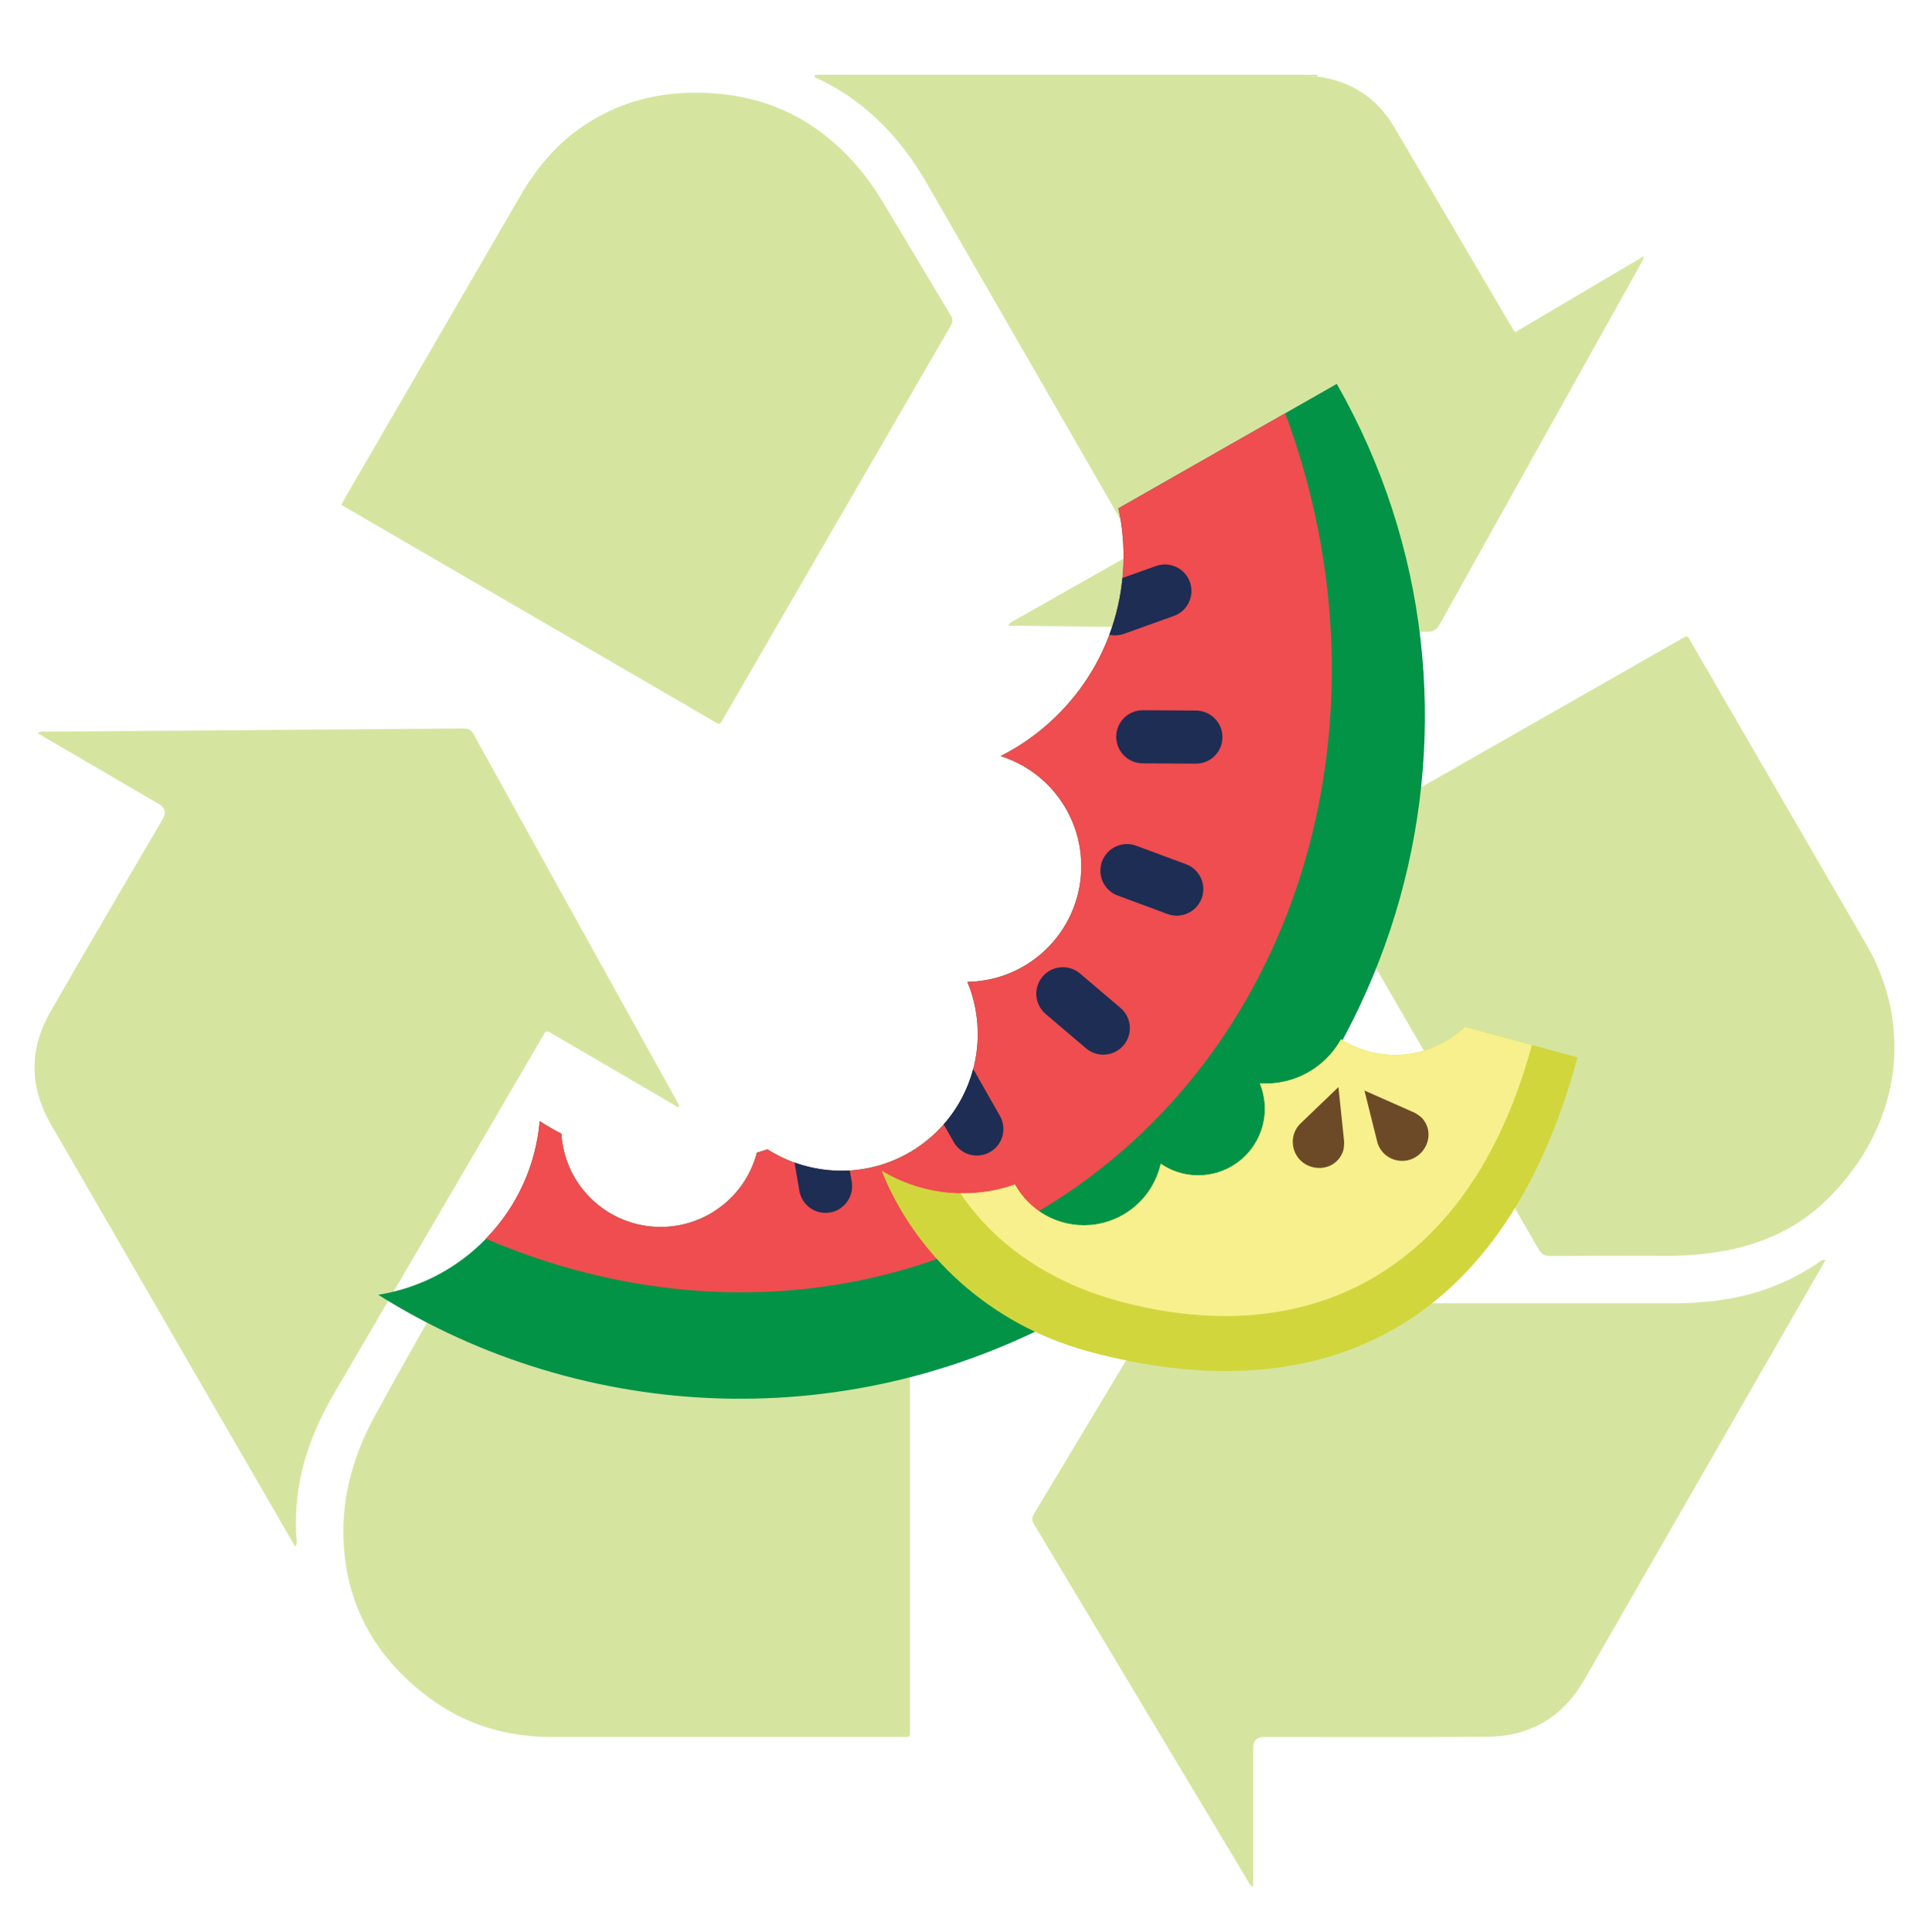
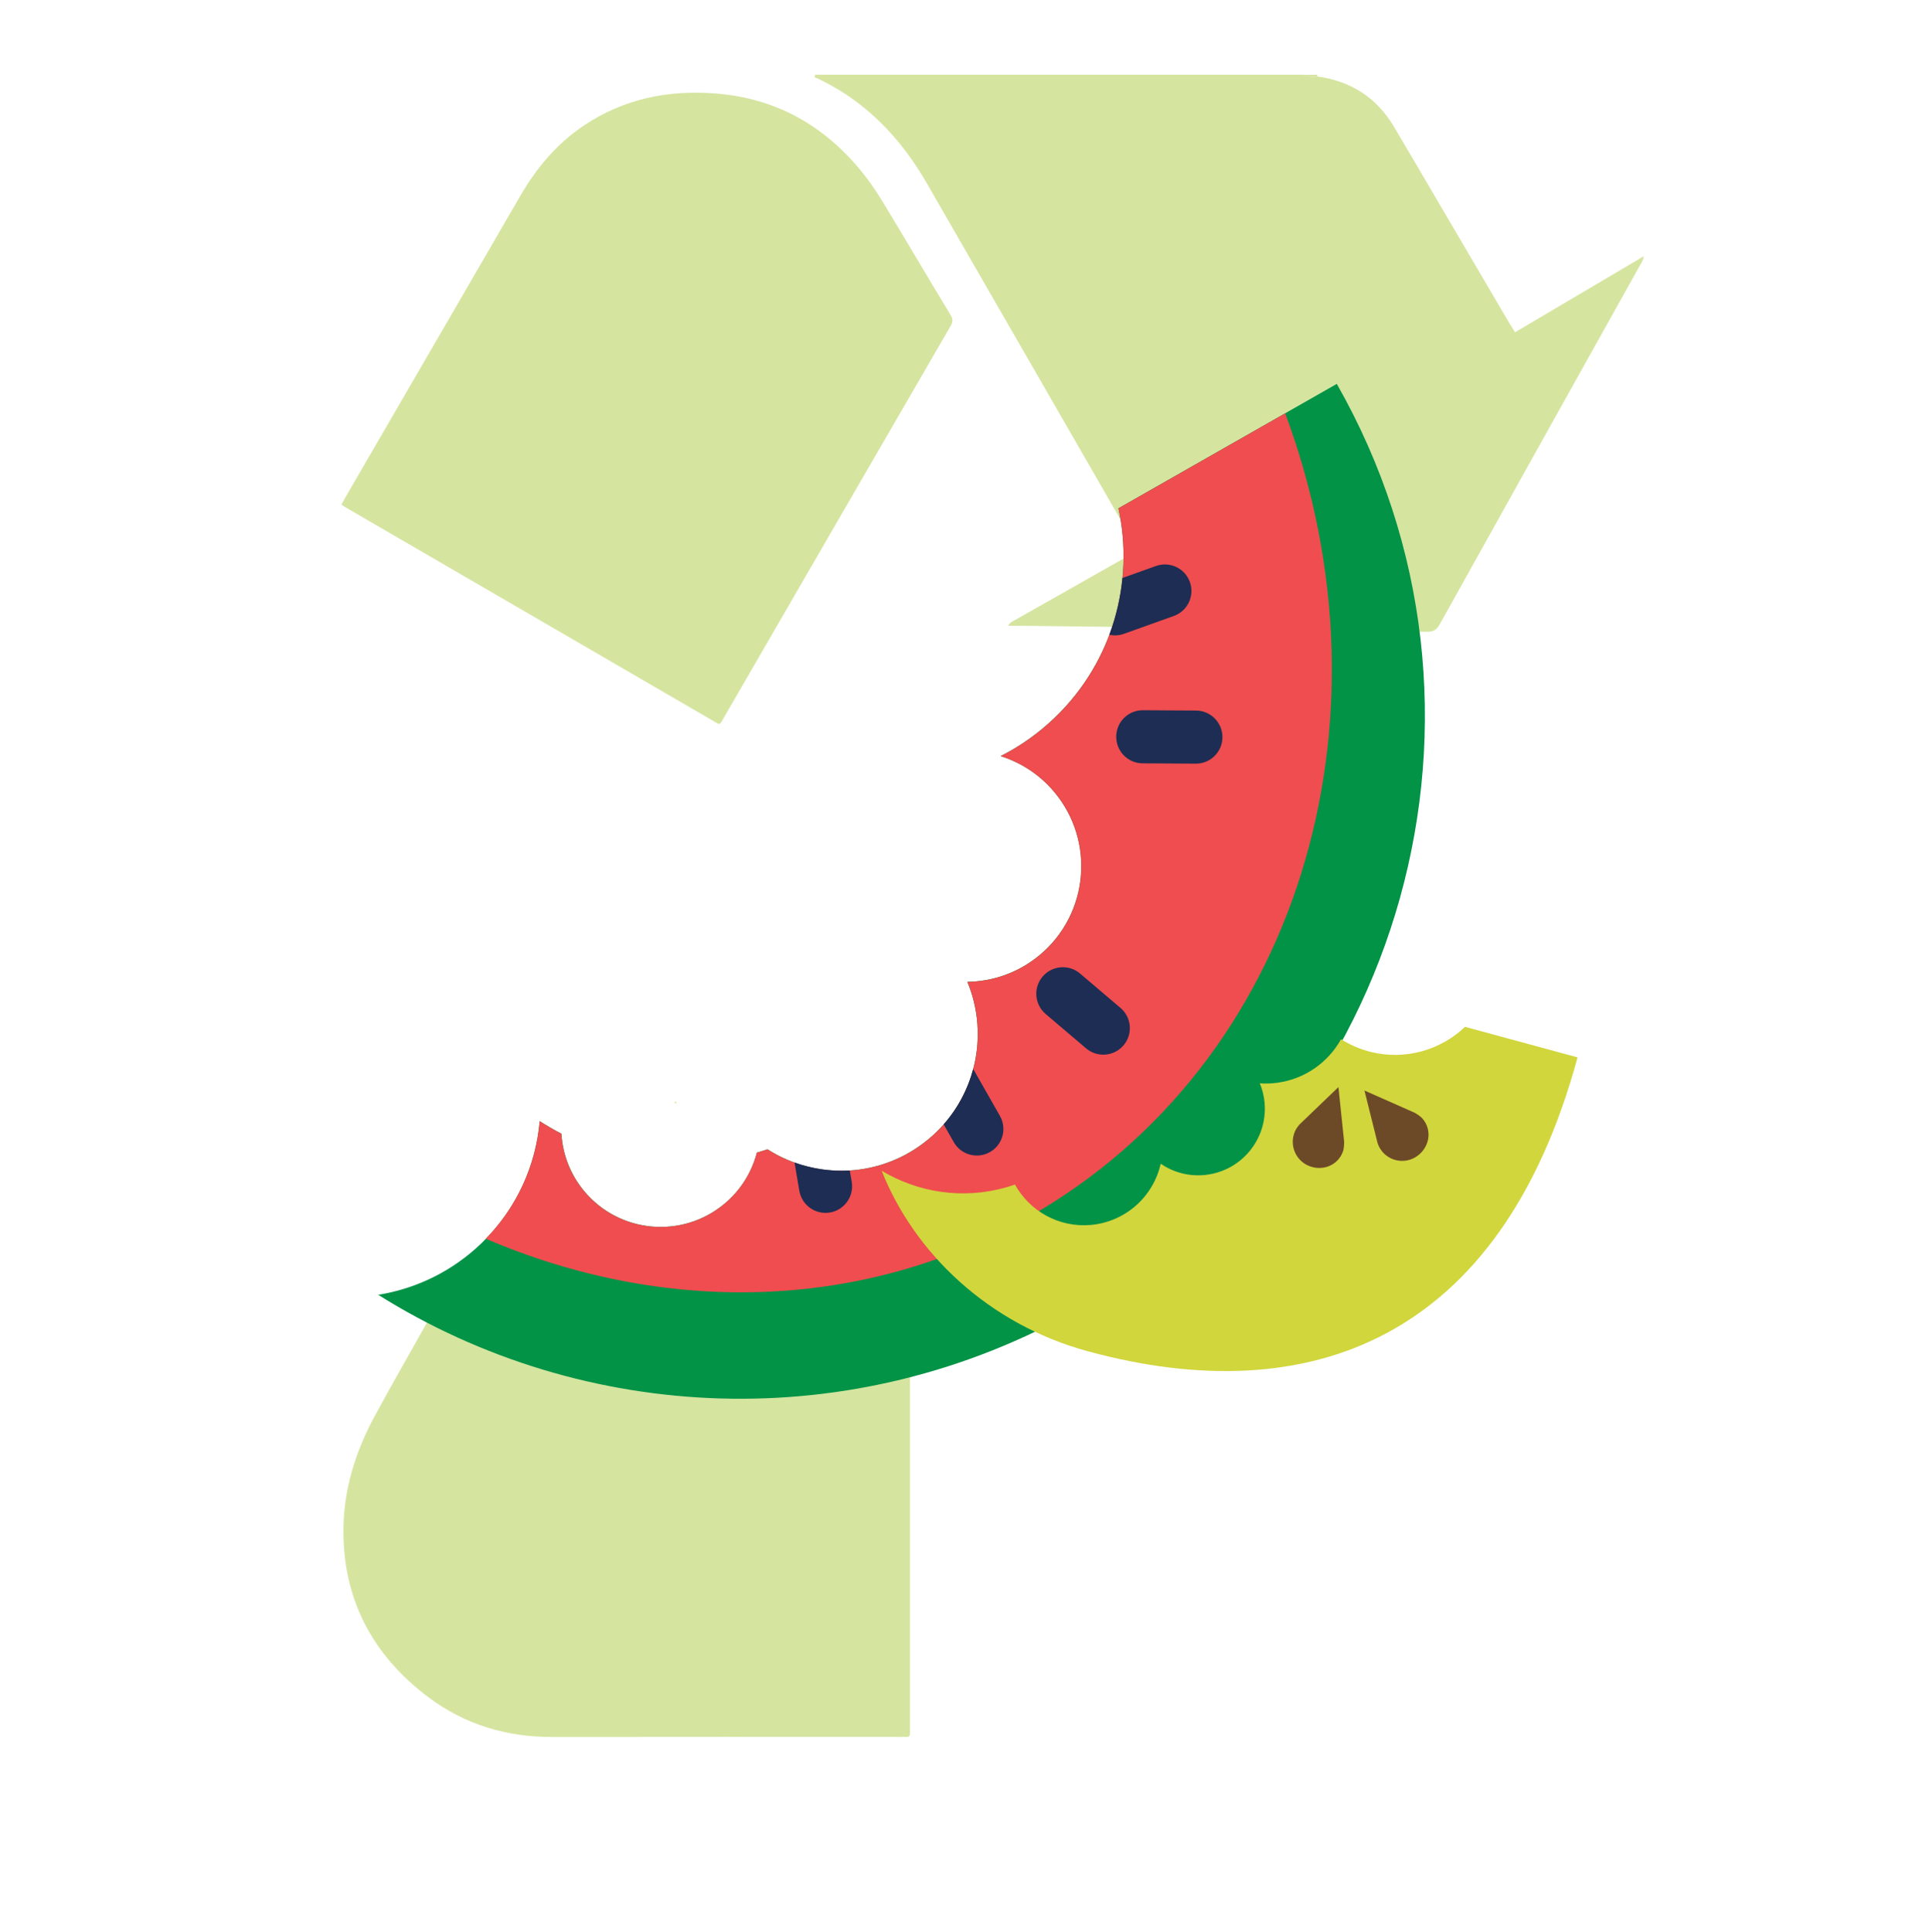
<svg xmlns="http://www.w3.org/2000/svg" id="Layer_1" viewBox="0 0 375.25 375.8">
  <defs>
    <style>.cls-1{fill:#6d4a27;}.cls-2{fill:#f7f08c;}.cls-3{fill:#ef4d4f;}.cls-4{fill:#d1d63d;}.cls-5{fill:#029347;}.cls-6{fill:#1e2d53;}.cls-7{fill:#d5e5a0;}</style>
  </defs>
  <g>
    <path class="cls-7" d="M256.31,14.88c6.5,.9,11.49,4.1,14.85,9.75,3.26,5.48,6.46,10.99,9.69,16.49,4.27,7.28,8.54,14.56,12.82,21.84,.32,.54,.66,1.06,1.05,1.68,8.32-4.92,16.59-9.79,25.03-14.78-.11,.86-.48,1.3-.74,1.78-12.98,23.27-25.98,46.52-38.93,69.8-.61,1.1-1.25,1.48-2.52,1.46-22.31-.37-44.63-.69-66.94-1.02-4.2-.06-8.4-.09-12.6-.14-.56,0-1.12,0-1.93,0,.44-.74,.99-.91,1.43-1.16,7.34-4.17,14.68-8.32,22.02-12.47,.2-.11,.4-.22,.6-.34,1.26-.73,1.26-.73,.52-2.02-7.39-12.84-14.78-25.68-22.18-38.52-6.02-10.45-12.05-20.89-18.05-31.35-3.68-6.41-8.25-12.02-14.26-16.4-2.23-1.63-4.61-3.01-7.1-4.21-.3-.14-.87-.14-.46-.74h94.93c.89,.41,1.82,.47,2.78,.33Z" />
-     <path class="cls-7" d="M368.14,209.18c-.92,6.35-3.44,12.36-7.14,17.63-1.7,2.41-3.64,4.66-5.76,6.71-5.54,5.38-12.23,8.42-19.75,9.81-3.74,.69-7.51,1-11.32,.99-7.53-.02-15.07-.03-22.6,.02-1.14,0-1.71-.35-2.28-1.33-14.63-25.37-29.31-50.71-43.97-76.06-.12-.2-.22-.41-.35-.59-.32-.46-.35-.82,.24-1.08,.26-.11,.5-.28,.75-.42,23.68-13.51,47.35-27.02,71.03-40.53,.35-.2,.71-.36,1.06-.54,.53,.18,.64,.66,.86,1.04,11.44,19.72,22.88,39.44,34.3,59.17,3.83,6.62,5.69,14.28,5.26,21.92-.06,1.1-.17,2.19-.33,3.28Z" />
    <path class="cls-7" d="M256.31,14.88c-.95,.14-1.89,.08-2.78-.33,.92,0,1.84,0,2.76,0-.03,.07-.06,.15-.07,.22,0,.03,.05,.07,.09,.11Z" />
-     <path class="cls-7" d="M243.78,224.08v1.66c0,8.57,0,17.14,0,25.7,0,.4,.02,.81,0,1.21-.04,.66,.23,.96,.9,.9,.34-.03,.69,0,1.04,0,26.52,0,53.04,0,79.56,0,7.07,0,13.98-.89,20.56-3.64,2.66-1.11,5.18-2.46,7.58-4.05,.45-.3,.82-.81,1.7-.76-.26,.46-.46,.83-.67,1.19-15.42,26.84-30.85,53.68-46.27,80.52-4.17,7.25-10.51,10.98-18.8,11.06-14.5,.13-28.99,.04-43.49,.05q-2.11,0-2.11,2.08c0,8.45,0,16.91,0,25.36v1.73c-.72-.33-.85-.86-1.1-1.28-13.79-23.01-27.58-46.02-41.38-69.02-.47-.78-.71-1.37-.15-2.31,14.03-23.33,28.02-46.69,42.01-70.04,.08-.14,.2-.26,.3-.4,.11,0,.21,.02,.32,.03Z" />
    <path class="cls-7" d="M131.29,252.73c14.61,0,29.23,0,43.84,0,1.94,0,1.89-.31,1.89,1.81,0,27.2,0,54.4,0,81.6,0,.29-.02,.58,0,.86,.05,.62-.12,1-.85,.91-.28-.04-.57,0-.86,0-22.61,0-45.22-.03-67.83,.01-8.92,.02-17.05-2.41-24.16-7.75-11.01-8.28-16.78-19.37-16.5-33.21,.15-7.56,2.43-14.72,6.02-21.37,3.93-7.27,8.09-14.43,12.1-21.66,.52-.95,1.13-1.22,2.16-1.22,14.73,.03,29.46,.02,44.19,.02Z" />
    <path class="cls-7" d="M66.41,98.18c.31-.56,.57-1.06,.86-1.56,11.3-19.48,22.61-38.94,33.89-58.43,3.19-5.51,7.16-10.27,12.49-13.82,7.67-5.12,16.19-6.87,25.28-6.21,7.31,.53,14.05,2.76,20.05,7.04,5.24,3.73,9.36,8.49,12.67,13.95,4.47,7.37,8.83,14.8,13.29,22.17,.51,.84,.4,1.38-.04,2.14-14.75,25.44-29.48,50.9-44.2,76.35-.79,1.36-.65,1.19-1.9,.47-23.78-13.82-47.56-27.63-71.33-41.44-.34-.2-.67-.41-1.05-.65Z" />
    <path class="cls-7" d="M131.37,214.29c.16,.04,.31,.14,.18,.29-.13,.15-.26,0-.33-.14,.05-.05,.1-.1,.16-.15Z" />
-     <path class="cls-7" d="M131.94,215.42c-.48-.28-.96-.56-1.44-.84-7.47-4.36-14.93-8.72-22.4-13.08-.35-.2-.71-.39-1.05-.62-.55-.37-.95-.29-1.24,.32-.15,.31-.34,.6-.52,.9-13.38,22.91-26.75,45.82-40.14,68.72-3.57,6.11-6.27,12.53-7.2,19.61-.37,2.86-.47,5.73-.3,8.61,.03,.54,.29,1.12-.2,1.86-.27-.45-.49-.81-.7-1.18-15.61-26.98-31.22-53.96-46.83-80.95-4.22-7.29-4.27-14.66-.15-21.87,7.2-12.59,14.59-25.07,21.9-37.59q1.06-1.82-.75-2.88c-7.37-4.3-14.73-8.6-22.1-12.91l-1.51-.88c.65-.45,1.18-.3,1.67-.3,27.01-.21,54.01-.4,81.02-.62,.92,0,1.55,.08,2.09,1.05,13.26,23.99,26.56,47.96,39.85,71.94,.08,.15,.13,.31,.19,.46-.06,.09-.12,.17-.18,.26Z" />
  </g>
  <g>
    <path class="cls-5" d="M217.56,98.88c3.1,14.24-1.01,29.71-12.25,40.6-3.24,3.14-6.84,5.68-10.67,7.61,3.96,1.25,7.62,3.59,10.47,7.01,7.96,9.53,6.68,23.72-2.85,31.68-4.12,3.44-9.1,5.15-14.08,5.22,4.34,10.46,1.62,22.94-7.53,30.58-9.12,7.62-21.84,8.07-31.35,2-.68,.23-1.37,.44-2.06,.64-.98,3.77-3.09,7.27-6.31,9.96-8.21,6.86-20.43,5.76-27.28-2.45-2.75-3.29-4.19-7.22-4.44-11.19-1.44-.74-2.84-1.56-4.22-2.44-.75,8.69-4.51,17.15-11.26,23.69-5.75,5.57-12.82,8.92-20.16,10.1,39.93,25.07,92.24,27.82,136.35,2.7,63.64-36.25,86.08-116.79,50.13-179.91l-42.5,24.21Z" />
    <path class="cls-3" d="M217.56,98.89c3.1,14.24-1.01,29.71-12.25,40.6-3.24,3.14-6.84,5.68-10.67,7.61,3.96,1.25,7.62,3.59,10.47,7.01,7.96,9.54,6.68,23.72-2.85,31.68-4.12,3.44-9.1,5.15-14.08,5.22,4.34,10.46,1.62,22.94-7.53,30.58-9.12,7.62-21.84,8.07-31.35,2-.68,.23-1.37,.44-2.07,.64-.98,3.77-3.09,7.27-6.31,9.96-8.21,6.86-20.43,5.76-27.28-2.45-2.75-3.29-4.19-7.22-4.44-11.19-1.44-.74-2.84-1.56-4.22-2.44-.72,8.33-4.24,16.45-10.48,22.87,34.23,14.69,72.95,14.4,105.78-4.31,52.32-29.8,72.07-96.24,49.73-156.27l-32.47,18.5Z" />
    <path class="cls-6" d="M202.82,189.98c-1.85,2.17-1.58,5.43,.59,7.28l7.87,6.69c2.17,1.84,5.43,1.58,7.28-.59,1.85-2.18,1.58-5.43-.59-7.28l-7.87-6.69c-2.17-1.85-5.43-1.58-7.28,.59" />
-     <path class="cls-6" d="M221.02,164.53c-2.67-.99-5.65,.37-6.64,3.05-.99,2.68,.37,5.65,3.05,6.64l9.69,3.59c2.67,.99,5.65-.37,6.64-3.05,.99-2.67-.37-5.65-3.05-6.64l-9.68-3.59Z" />
    <path class="cls-6" d="M222.33,138.17c-2.85-.02-5.18,2.28-5.19,5.14-.01,2.85,2.28,5.18,5.14,5.19l10.33,.06c2.85,.02,5.18-2.28,5.19-5.13,.02-2.85-2.28-5.18-5.14-5.2l-10.33-.06Z" />
    <path class="cls-6" d="M154.56,226.15l.94,5.51c.48,2.81,3.15,4.7,5.96,4.22,2.81-.48,4.7-3.15,4.23-5.96l-.38-2.22c-3.64,.23-7.3-.3-10.74-1.55" />
    <path class="cls-6" d="M183.57,218.74l1.97,3.45c1.41,2.48,4.56,3.34,7.04,1.93,2.48-1.41,3.34-4.56,1.93-7.04l-5.11-8.98s-.06-.08-.09-.13c-1.03,3.91-2.95,7.6-5.74,10.76" />
    <path class="cls-6" d="M224.87,110.11l-6.52,2.33c-.37,3.76-1.21,7.47-2.55,11.04,.91,.2,1.88,.16,2.82-.17l9.72-3.48c2.69-.96,4.09-3.91,3.13-6.6-.96-2.69-3.92-4.08-6.6-3.12" />
  </g>
  <g>
    <path class="cls-4" d="M285,199.76c-4.71,4.47-11.52,6.55-18.3,4.89-2.12-.52-4.07-1.38-5.82-2.48-2.49,4.46-6.96,7.73-12.41,8.47-1.14,.15-2.28,.19-3.39,.11,.49,1.2,.82,2.49,.93,3.86,.59,7.14-4.71,13.4-11.85,13.99-3.08,.26-6-.59-8.37-2.21-1.42,6.37-6.84,11.35-13.69,11.92-6.2,.51-11.83-2.76-14.66-7.87-.59,.2-1.18,.4-1.79,.57-8.49,2.38-17.14,.95-24.14-3.26,6.32,15.94,20.68,29.86,40.19,35.15,42.71,11.59,80.17-1.91,95.18-57.2l-21.88-5.94Z" />
-     <path class="cls-2" d="M285,199.76c-4.71,4.47-11.52,6.55-18.3,4.89-2.12-.52-4.07-1.38-5.82-2.48-2.49,4.46-6.96,7.73-12.41,8.47-1.14,.15-2.28,.19-3.39,.11,.49,1.2,.82,2.49,.93,3.86,.59,7.14-4.71,13.4-11.85,13.99-3.08,.26-6-.59-8.37-2.21-1.42,6.37-6.84,11.35-13.69,11.92-6.2,.51-11.83-2.76-14.66-7.87-.59,.2-1.18,.4-1.79,.57-2.94,.83-5.91,1.19-8.82,1.14,6.21,9.28,16.49,17.08,30.81,20.97,35.84,9.73,68.05-4.46,80.36-49.82l-13.01-3.53Z" />
    <path class="cls-1" d="M268.91,224.06c1.82,2.13,5.01,2.38,7.14,.56,2.12-1.81,2.5-4.87,.68-7-.47-.55-1.52-1.14-1.52-1.14l-9.78-4.33,2.52,10.1c.19,.65,.49,1.25,.96,1.8" />
    <path class="cls-1" d="M251.78,220.43c-.94,2.64,.43,5.53,3.06,6.47,2.63,.94,5.46-.26,6.41-2.89,.25-.68,.23-1.89,.23-1.89l-1.11-10.64-7.51,7.21c-.47,.5-.83,1.05-1.08,1.73" />
  </g>
</svg>